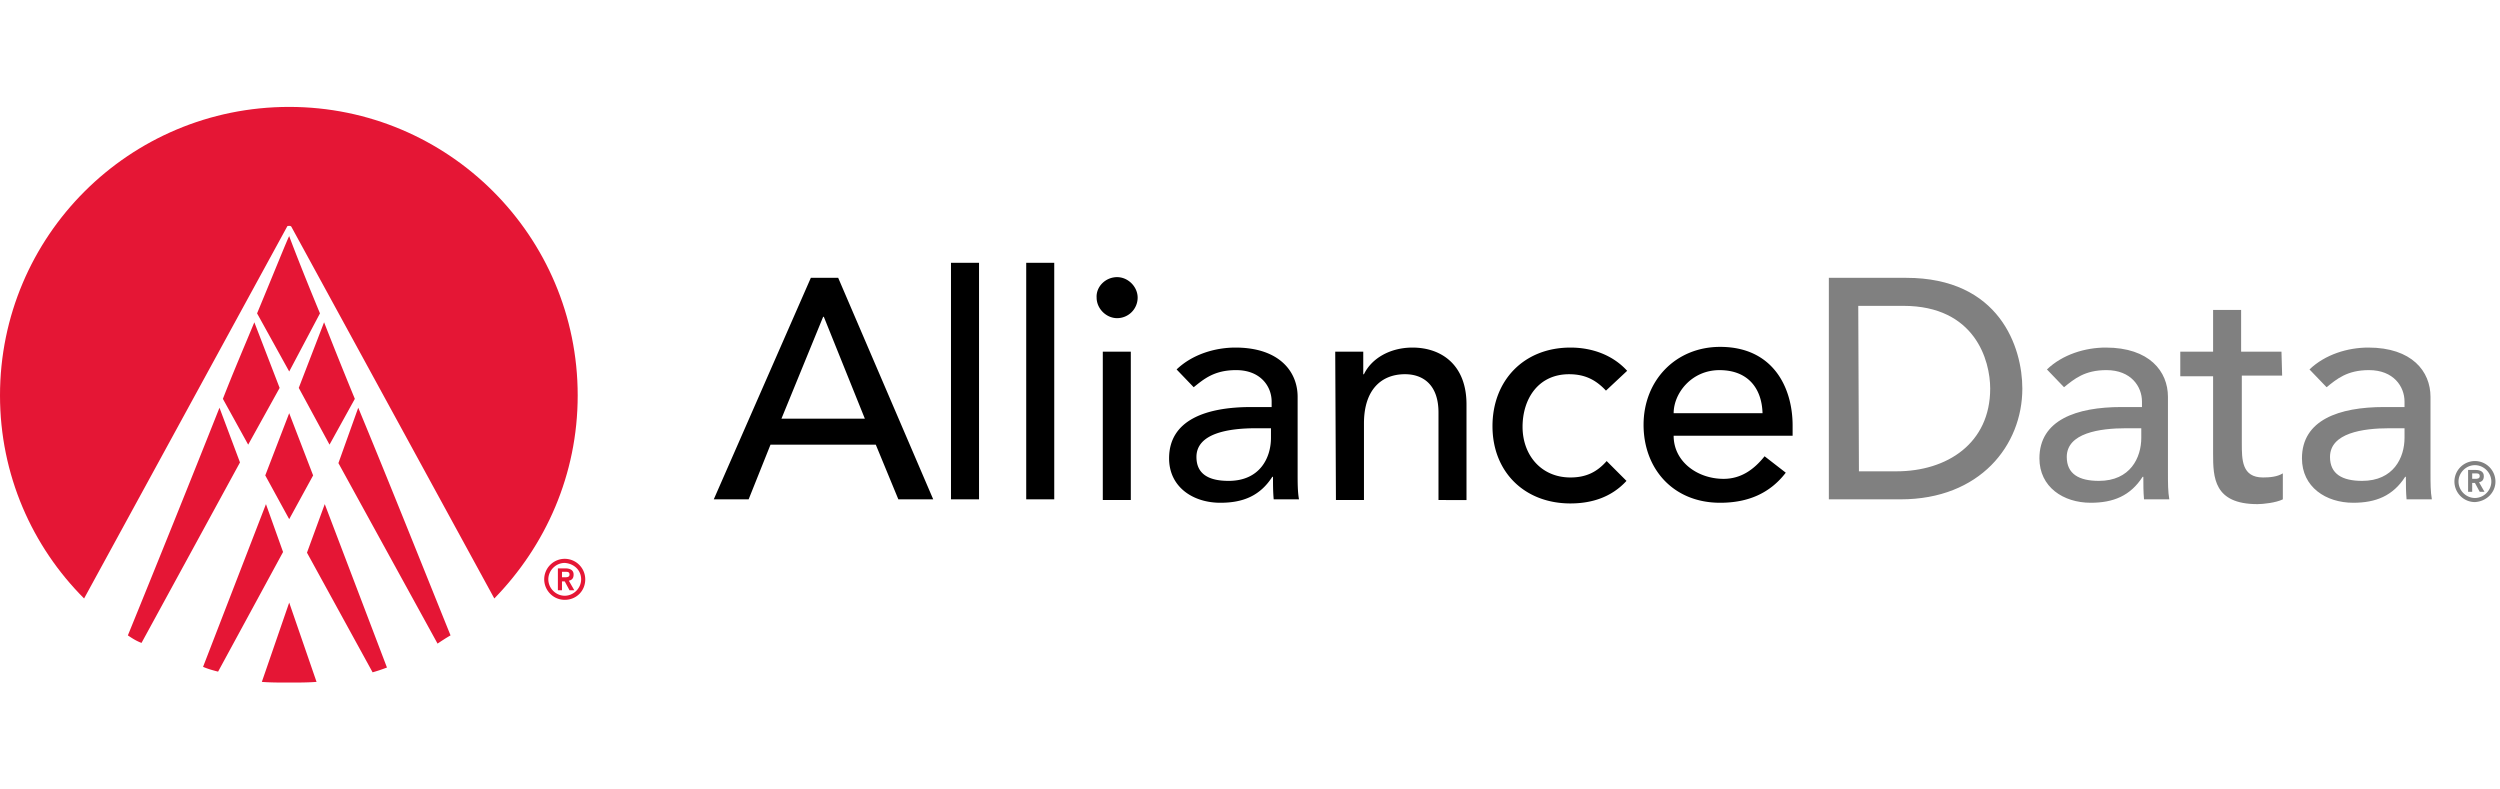
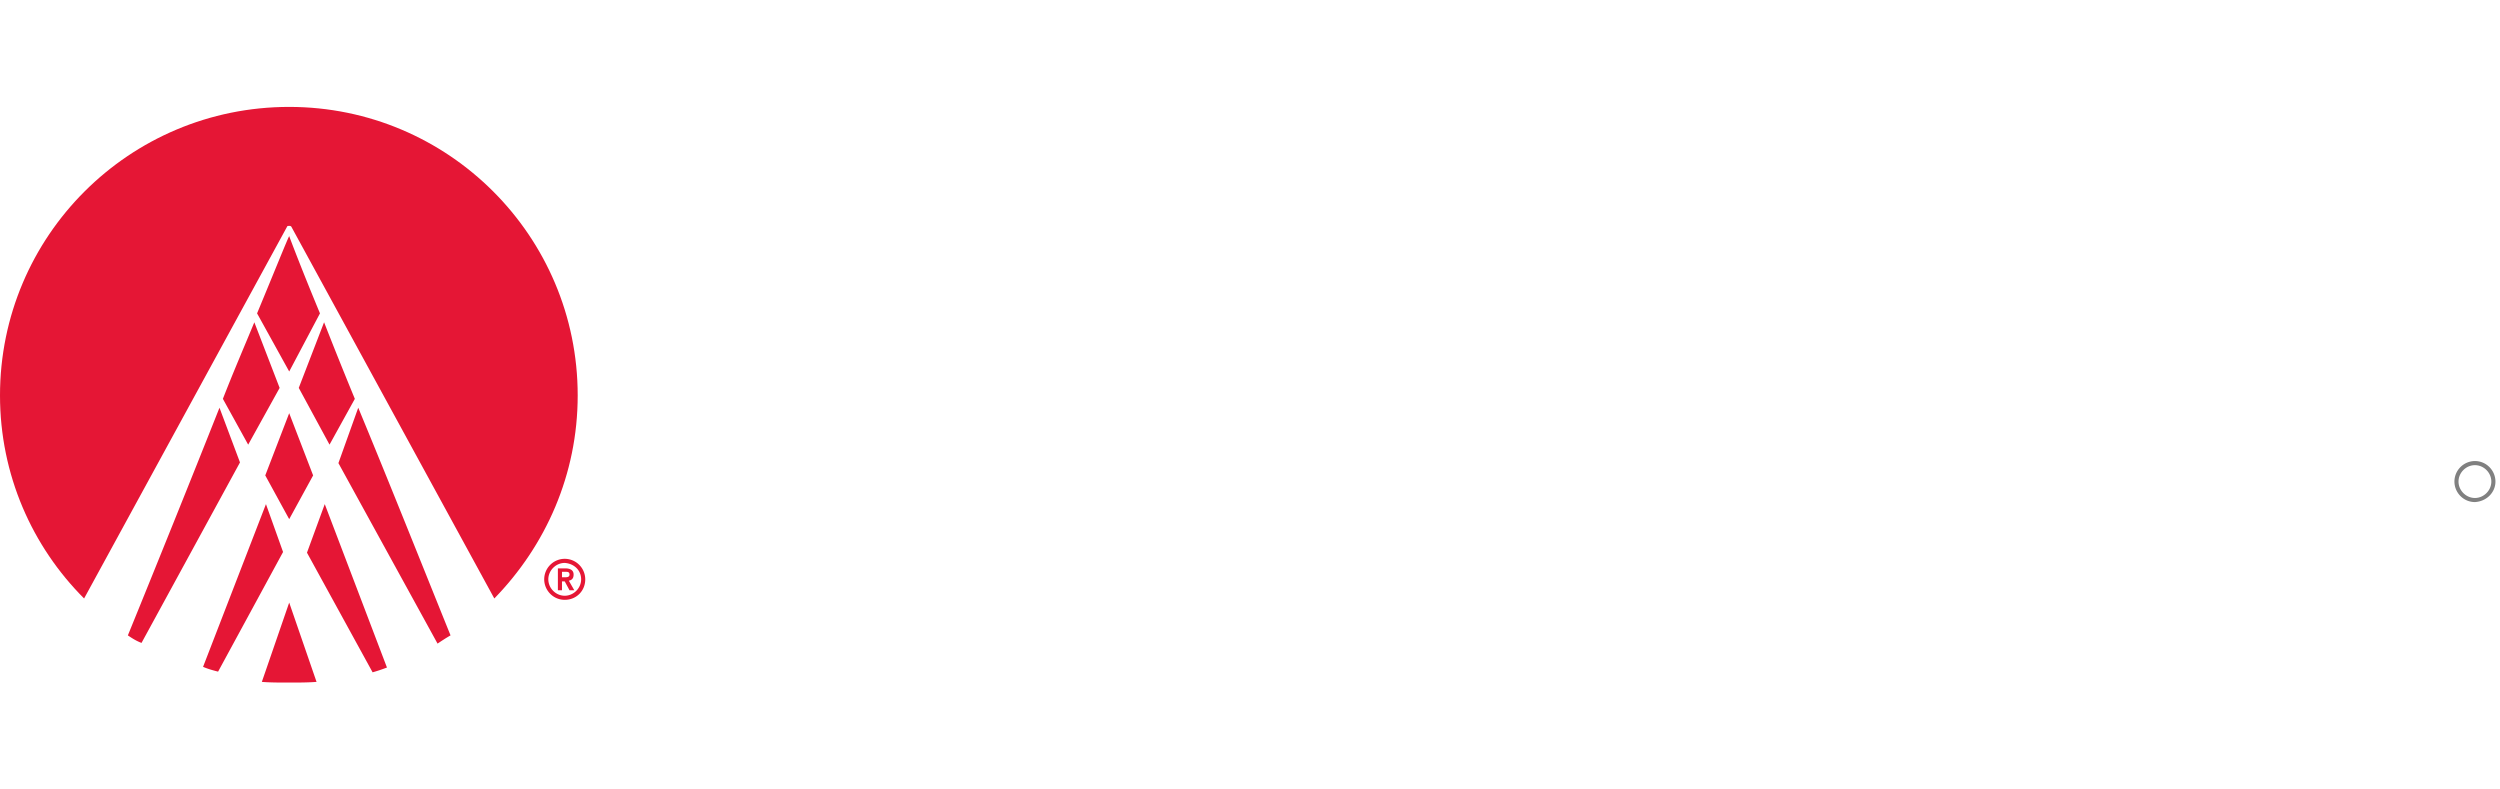
<svg xmlns="http://www.w3.org/2000/svg" width="152" height="48" fill="none">
  <path d="M17.459 13.774c0-.041.083-.041.124-.041.042 0 .083 0 .125.041l12.346 22.613c3.117-3.2 5.07-7.524 5.07-12.345 0-9.686-7.856-17.542-17.54-17.542C7.855 6.5 0 14.356 0 24.042c0 4.821 1.954 9.186 5.113 12.345" fill="#E51635" />
  <path d="M21.781 24.79l-1.205 3.367 6.027 10.974c.25-.166.499-.333.79-.499-1.746-4.323-3.783-9.436-5.612-13.842zm-2.743 4.115l-1.455-3.783-1.455 3.783 1.455 2.66m-1.413-.914l-3.824 9.893c.29.125.582.208.914.291l3.95-7.274m1.454.042l3.99 7.274c.292-.083.541-.166.873-.291l-3.782-9.935m-6.194-6.401l1.538 2.785 1.912-3.45-1.538-3.99c-.582 1.412-1.247 2.95-1.912 4.655zm-.207.54c-1.746 4.406-3.825 9.56-5.57 13.842.249.166.498.333.83.457l5.987-10.974m6.983-3.865a275.619 275.619 0 01-1.87-4.656l-1.539 3.99 1.87 3.45m-4.405-7.981l1.954 3.534 1.87-3.534c-1.122-2.702-1.829-4.572-1.87-4.697-.084.125-.832 1.995-1.954 4.697zm1.953 17.584l-1.663 4.822c.5.041 1.081.041 1.663.041.54 0 1.123 0 1.663-.041m14.923-6.319v-.374h.208c.124 0 .25 0 .25.166s-.167.166-.292.166h-.166v.042zm-.25.748h.25v-.54h.166l.291.54h.291l-.333-.582c.208-.041.291-.166.291-.374 0-.29-.249-.374-.498-.374h-.458" fill="#E51635" />
  <path d="M35.333 35.223c0 .54-.457.998-.998.998-.54 0-.997-.457-.997-.998 0-.54.457-.997.997-.997.582.041.998.457.998.997zm.25 0a1.25 1.25 0 00-1.248-1.247 1.25 1.25 0 00-1.247 1.247c0 .665.54 1.247 1.247 1.247.707 0 1.248-.54 1.248-1.247z" fill="#E51635" />
-   <path d="M49.3 16.892h1.662L56.74 30.36h-2.12l-1.372-3.325h-6.401l-1.33 3.325h-2.12l5.902-13.468zm3.283 8.563l-2.494-6.193h-.042l-2.535 6.193m12.014-9.478H57.82V30.36h1.705V15.977zm4.572 0h-1.704V30.36h1.704V15.977zm3.824.873c.665 0 1.247.582 1.247 1.247a1.25 1.25 0 01-1.247 1.247c-.665 0-1.247-.581-1.247-1.247-.042-.665.54-1.247 1.247-1.247zm-.873 4.531h1.704v9.02H67.05v-9.02zm4.489 1.081c.956-.915 2.328-1.33 3.575-1.33 2.66 0 3.783 1.455 3.783 2.993v4.614c0 .623 0 1.163.083 1.62h-1.538c-.042-.457-.042-.914-.042-1.371h-.041c-.748 1.164-1.788 1.58-3.16 1.58-1.662 0-3.117-.956-3.117-2.702 0-2.328 2.245-3.118 4.988-3.118h1.247v-.332c0-.915-.665-1.913-2.161-1.913-1.33 0-1.954.54-2.578 1.04l-1.039-1.081zm4.822 3.575c-1.621 0-3.616.29-3.616 1.746 0 1.039.748 1.454 1.954 1.454 1.912 0 2.577-1.413 2.577-2.618v-.582m3.907-4.656h1.704v1.372h.042c.457-.956 1.58-1.621 2.951-1.621 1.746 0 3.284 1.039 3.284 3.45v5.82H87.46V25.08c0-1.705-.956-2.328-2.037-2.328-1.413 0-2.494.914-2.494 2.993V30.4h-1.704m16.418-6.65c-.624-.665-1.289-.997-2.245-.997-1.87 0-2.826 1.496-2.826 3.2 0 1.705 1.122 3.077 2.91 3.077.956 0 1.62-.333 2.203-.998l1.205 1.206c-.915.997-2.12 1.371-3.409 1.371-2.785 0-4.738-1.912-4.738-4.697s1.912-4.78 4.738-4.78c1.33 0 2.578.457 3.45 1.413m2.827 3.949c0 1.58 1.455 2.62 3.035 2.62 1.039 0 1.829-.541 2.494-1.373l1.288.998c-.956 1.247-2.286 1.829-3.99 1.829-2.868 0-4.656-2.079-4.656-4.739 0-2.702 1.954-4.739 4.656-4.739 3.201 0 4.406 2.453 4.406 4.78v.624h-7.233zm5.404-1.372c-.042-1.496-.873-2.618-2.619-2.618-1.704 0-2.785 1.413-2.785 2.618" fill="#000" />
-   <path d="M111.194 16.892h4.698c5.694 0 7.066 4.24 7.066 6.734 0 3.45-2.577 6.734-7.399 6.734h-4.365V16.892zm1.829 11.764h2.287c3.076 0 5.694-1.704 5.694-5.03 0-1.704-.914-5.03-5.279-5.03h-2.743m25.772 4.24h-2.452v4.115c0 .998 0 2.079 1.288 2.079.416 0 .873-.042 1.206-.25v1.58c-.416.208-1.206.291-1.538.291-2.661 0-2.702-1.621-2.702-3.076v-4.697h-1.995V21.38h1.995v-2.535h1.704v2.535h2.453m-14.259 1.082c.956-.915 2.328-1.33 3.575-1.33 2.66 0 3.782 1.455 3.782 2.993v4.614c0 .623 0 1.163.083 1.62h-1.538c-.041-.457-.041-.914-.041-1.371h-.042c-.748 1.164-1.787 1.58-3.159 1.58-1.663 0-3.117-.956-3.117-2.702 0-2.328 2.244-3.118 4.988-3.118h1.247v-.332c0-.915-.665-1.913-2.162-1.913-1.33 0-1.953.54-2.577 1.04l-1.039-1.081zm4.822 3.575c-1.621 0-3.617.29-3.617 1.746 0 1.039.749 1.454 1.954 1.454 1.912 0 2.577-1.413 2.577-2.618v-.582m10.227-3.575c.956-.915 2.328-1.33 3.575-1.33 2.66 0 3.782 1.455 3.782 2.993v4.614c0 .623 0 1.163.083 1.62h-1.538c-.041-.457-.041-.914-.041-1.371h-.042c-.748 1.164-1.787 1.58-3.159 1.58-1.663 0-3.118-.956-3.118-2.702 0-2.328 2.245-3.118 4.989-3.118h1.247v-.332c0-.915-.665-1.913-2.162-1.913-1.33 0-1.954.54-2.577 1.04l-1.039-1.081zm4.863 3.575c-1.621 0-3.616.29-3.616 1.746 0 1.039.748 1.454 1.953 1.454 1.913 0 2.578-1.413 2.578-2.618v-.582m4.114 3.118v-.374h.208c.125 0 .25 0 .25.166s-.167.166-.291.166h-.167v.042zm-.249.748h.249v-.54h.167l.291.54h.291l-.333-.582c.208-.042.291-.166.291-.374 0-.291-.249-.374-.499-.374h-.457" fill="gray" />
  <path d="M151.473 29.28c0 .54-.457.997-.997.997-.541 0-.998-.457-.998-.998 0-.54.457-.997.998-.997.54 0 .997.457.997.997zm.25 0c0-.666-.541-1.248-1.247-1.248a1.25 1.25 0 00-1.247 1.247c0 .665.54 1.247 1.247 1.247.706-.041 1.247-.582 1.247-1.247z" fill="gray" />
</svg>